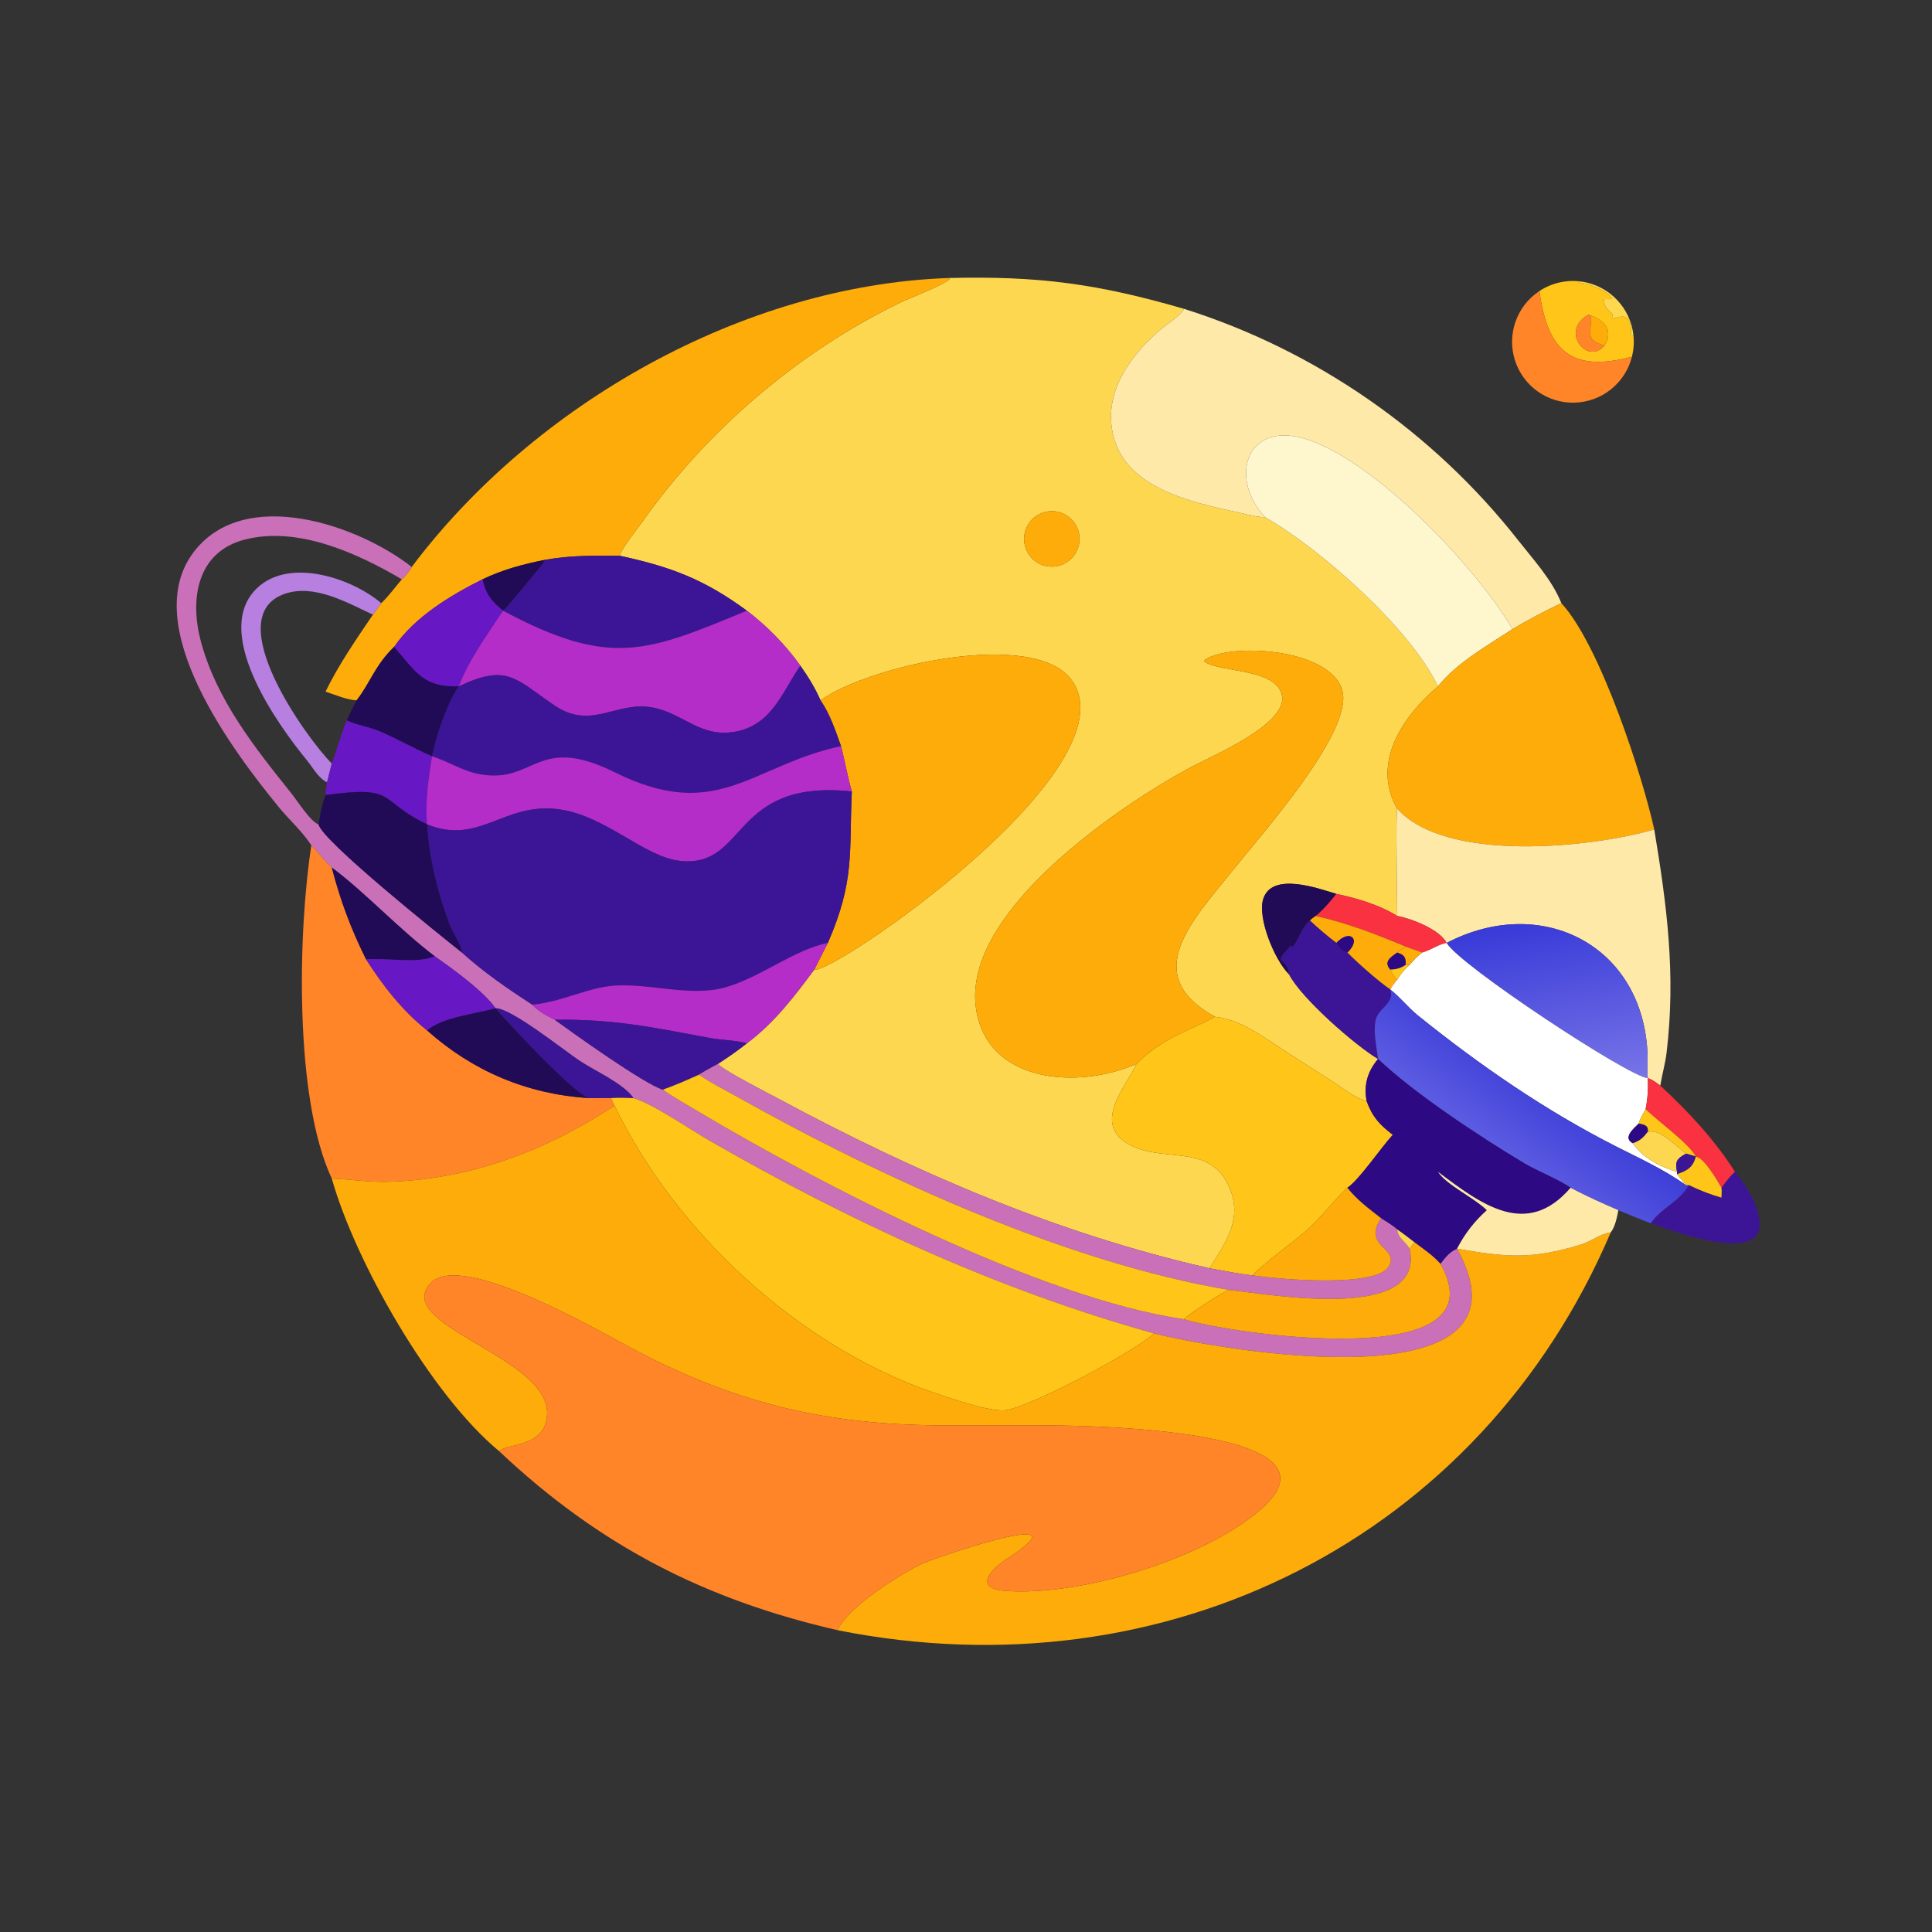
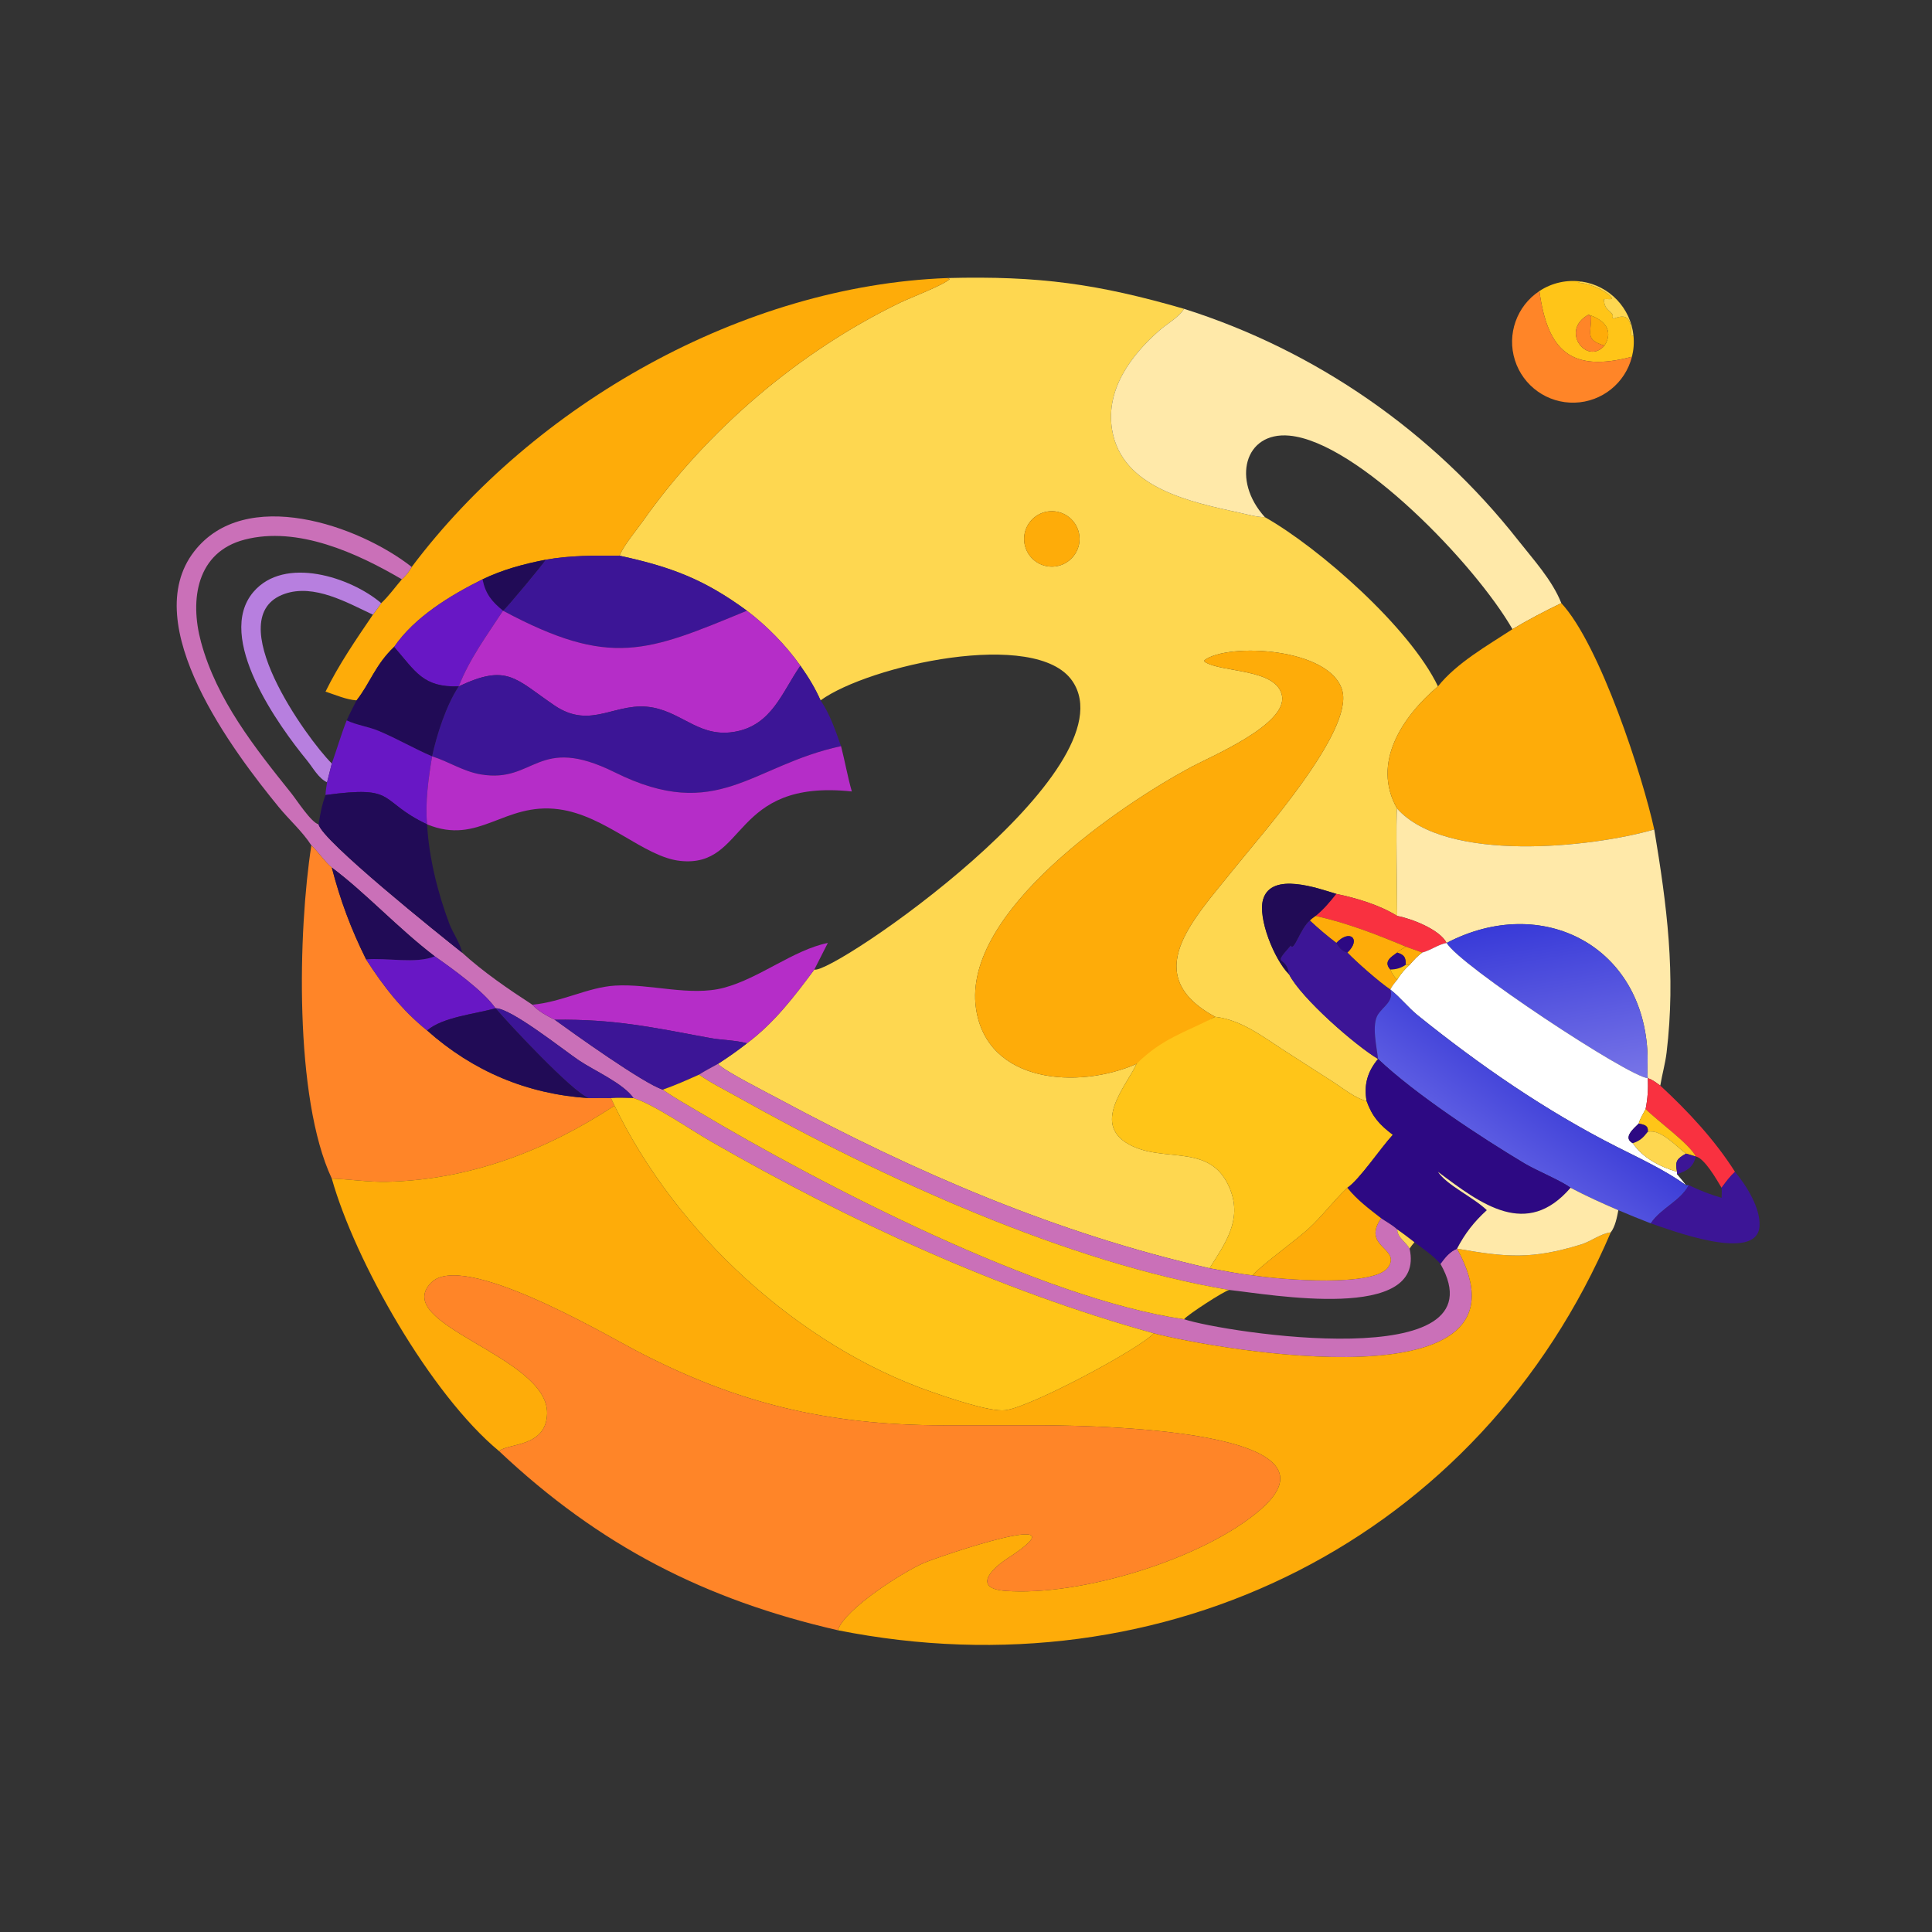
<svg xmlns="http://www.w3.org/2000/svg" width="1024" height="1024">
  <rect width="100%" height="100%" fill="#333333" stroke="none" />
  <path fill="#FED750" transform="scale(2 2)" d="M251.004 73.687C275.411 73.054 290.959 75.245 313.797 81.846C312.22 84.257 309.41 85.69 307.277 87.552C299.757 94.121 292.956 103.216 294.71 113.873C297.275 129.45 315.828 133.102 328.715 135.929C330.8 136.387 333.071 137.041 335.209 137.051C349.628 145.197 373.66 166.361 381.075 181.893C371.64 189.89 363.367 202.232 370.269 214.31C369.845 215.281 370.287 239.112 370.269 242.736C365.634 239.828 359.499 238 354.146 236.892C349.314 235.43 337 230.941 334.754 238.299C333.238 243.264 337.691 254.306 341.635 258.241C344.86 264.523 358.994 276.917 365.196 280.638C362.364 284.038 361.402 287.516 362.167 291.791C359.218 291.078 356.029 288.5 353.503 286.85L340.2 278.308C334.571 274.665 328.905 270.251 322.029 269.466C301.727 258.404 316.119 243.886 326.574 230.791C334.369 221.028 358.695 193.852 355.726 183.021C352.616 171.675 325.56 170.251 319.18 174.954L319.223 175.368C323.607 178.316 338.289 177.051 339.737 184.337C341.254 191.971 320.836 200.498 315.657 203.279C297.103 213.239 254.865 241.624 258.654 267.289C261.58 287.107 285.701 288.736 301.169 281.954C298.732 287.564 288.378 298.473 300.348 303.857C309.571 308.006 321.231 303.077 326.018 315.234C329.217 323.359 324.659 329.545 320.539 336.104C280.186 326.923 242.692 310.757 206.295 291.176C203.224 289.524 192.059 283.875 190.247 281.954C192.89 280.233 195.475 278.453 197.944 276.488C205.213 271.042 210.447 264.15 215.8 256.95C220.474 258.452 300.215 203.89 284.183 180.474C274.554 166.412 230.118 176.386 217.456 185.604C215.98 182.272 214.208 179.391 212.115 176.429C208.281 170.994 203.219 165.85 197.944 161.844C186.606 153.522 177.879 150.232 164.165 147.259C165.446 144.317 168.482 140.766 170.381 138.081C187.533 113.826 211.778 93.157 238.579 80.186C241.357 78.842 249.916 75.637 251.708 73.941L251.004 73.687ZM278.085 135.499C275.446 135.737 273.139 137.378 272.049 139.794C270.958 142.209 271.253 145.025 272.821 147.162C274.388 149.298 276.984 150.426 279.616 150.112C283.604 149.636 286.47 146.046 286.052 142.051C285.633 138.057 282.085 135.139 278.085 135.499Z" />
  <path fill="#FEAC09" transform="scale(2 2)" d="M109.11 150.246C141.645 106.991 196.926 75.717 251.004 73.687L251.708 73.941C249.916 75.637 241.357 78.842 238.579 80.186C211.778 93.157 187.533 113.826 170.381 138.081C168.482 140.766 165.446 144.317 164.165 147.259C157.51 147.226 151.149 147.16 144.553 148.343C138.742 149.468 133.222 150.959 127.87 153.524C119.353 157.776 109.917 163.468 104.443 171.433C99.391 176.263 98.121 180.997 94.495 185.604C91.84 185.444 88.809 184.119 86.264 183.288C89.789 176.101 94.336 169.503 98.823 162.895C99.586 161.896 100.304 160.868 101.027 159.84C103.041 157.96 104.697 155.618 106.492 153.524C107.518 152.642 108.451 151.421 109.11 150.246Z" />
  <path fill="#FFC518" transform="scale(2 2)" d="M407.955 77.131C411.267 74.943 415.269 74.053 419.196 74.632C418.885 74.689 418.693 74.65 418.475 74.89L418.134 74.959C420.563 74.842 424.916 76.67 426.632 78.365C428.159 79.873 425.785 78.98 425.067 79.34C425.12 82.788 427.889 82.451 427.343 84.208L427.642 84.438C431.624 82.849 432.32 84.951 432.298 88.848L432.892 88.975C433.08 90.841 432.94 92.726 432.48 94.545C416.35 98.792 410.122 92.999 407.955 77.131ZM420.975 83.401C413.303 87.524 420.512 96.97 425.205 91.588C427.827 87.463 424.93 84.625 420.975 83.401Z" />
  <path fill="#FED750" transform="scale(2 2)" d="M419.196 74.632C426.509 75.709 432.153 81.62 432.892 88.975L432.298 88.848C432.32 84.951 431.624 82.849 427.642 84.438L427.343 84.208C427.889 82.451 425.12 82.788 425.067 79.34C425.785 78.98 428.159 79.873 426.632 78.365C424.916 76.67 420.563 74.842 418.134 74.959L418.475 74.89C418.693 74.65 418.885 74.689 419.196 74.632Z" />
  <path fill="#FF8528" transform="scale(2 2)" d="M432.48 94.545C430.711 101.531 424.522 106.497 417.318 106.708C410.114 106.919 403.644 102.325 401.469 95.454C399.294 88.583 401.942 81.103 407.955 77.131C410.122 92.999 416.35 98.792 432.48 94.545Z" />
  <path fill="#FFE9A9" transform="scale(2 2)" d="M313.797 81.846C348.631 92.85 379.681 114.386 402.26 143.094C406.298 148.228 411.345 153.695 413.767 159.84C409.378 161.955 405.004 164.236 400.822 166.735C390.985 149.59 359.787 117.105 341.689 115.449C329.757 114.357 326.357 127.319 335.209 137.051C333.071 137.041 330.8 136.387 328.715 135.929C315.828 133.102 297.275 129.45 294.71 113.873C292.956 103.216 299.757 94.121 307.277 87.552C309.41 85.69 312.22 84.257 313.797 81.846Z" />
  <path fill="#FF8528" transform="scale(2 2)" d="M425.205 91.588C420.512 96.97 413.303 87.524 420.975 83.401L421.665 83.956C421.693 88.412 419.98 90.011 425.205 91.588Z" />
  <path fill="#FEAC09" transform="scale(2 2)" d="M420.975 83.401C424.93 84.625 427.827 87.463 425.205 91.588C419.98 90.011 421.693 88.412 421.665 83.956L420.975 83.401Z" />
-   <path fill="#FEF6CC" transform="scale(2 2)" d="M335.209 137.051C326.357 127.319 329.757 114.357 341.689 115.449C359.787 117.105 390.985 149.59 400.822 166.735C394.198 171.075 386.048 175.655 381.075 181.893C373.66 166.361 349.628 145.197 335.209 137.051Z" />
  <path fill="#FEAC09" transform="scale(2 2)" d="M279.616 150.112C276.984 150.426 274.388 149.298 272.821 147.162C271.253 145.025 270.958 142.209 272.049 139.794C273.139 137.378 275.446 135.737 278.085 135.499C282.085 135.139 285.633 138.057 286.052 142.051C286.47 146.046 283.604 149.636 279.616 150.112Z" />
  <path fill="#CA70B8" transform="scale(2 2)" d="M82.515 224.034C80.136 220.333 76.653 217.283 73.87 213.879C62.033 199.403 36.331 165.608 51.473 146.116C64.985 128.723 95.013 139.175 109.11 150.246C108.451 151.421 107.518 152.642 106.492 153.524C94.64 146.565 78.901 139.363 64.842 143.003C52.12 146.296 50.224 158.89 53.27 170.133C57.421 185.453 67.505 198.124 77.238 210.274C78.621 212.001 82.469 217.994 84.433 218.46C85.225 222.693 116.549 247.781 122.438 252.442C128.05 257.572 134.71 262.124 141.078 266.266C142.645 267.987 144.949 269.215 147.012 270.243C151.582 273.574 170.683 287.26 175.657 288.764C178.589 290.855 181.779 292.62 184.871 294.464C217.671 314.023 275.787 344.13 313.797 349.614C324.371 353.133 398.604 364.639 381.73 334.935C382.987 333.241 384.139 331.75 386.132 330.911L386.132 330.911C409.278 372.948 322.596 357.696 305.767 353.343C264.318 341.793 225.359 323.744 188.129 302.333C182.71 299.216 173.205 292.603 167.885 291.008C165.252 287.136 157.417 283.711 153.414 281.004C149.197 278.151 135.324 267.092 131.315 267.198C128.074 262.571 119.966 256.779 115.219 253.433C105.603 246.13 96.705 236.427 87.93 229.917C85.976 228.276 84.43 225.825 82.515 224.034Z" />
  <path fill="#3C1596" transform="scale(2 2)" d="M144.553 148.343C151.149 147.16 157.51 147.226 164.165 147.259C177.879 150.232 186.606 153.522 197.944 161.844C171.451 172.795 161.782 177.086 133.302 161.844L133.302 161.844C134.272 161.066 144.173 149.194 144.553 148.343Z" />
  <path fill="#210B56" transform="scale(2 2)" d="M127.87 153.524C133.222 150.959 138.742 149.468 144.553 148.343C144.173 149.194 134.272 161.066 133.302 161.844C130.321 159.426 128.646 157.377 127.87 153.524Z" />
  <path fill="#B77FDF" transform="scale(2 2)" d="M86.674 207.318C84.371 206.241 82.937 203.443 81.382 201.544C73.885 192.395 56.874 168.908 67.166 156.863C75.405 147.221 92.966 152.962 101.027 159.84C100.304 160.868 99.586 161.896 98.823 162.895C91.94 159.674 83.239 154.656 75.425 157.381C58.003 163.459 81.367 195.81 87.93 202.338L86.674 207.318Z" />
  <path fill="#6817C5" transform="scale(2 2)" d="M104.443 171.433C109.917 163.468 119.353 157.776 127.87 153.524C128.646 157.377 130.321 159.426 133.302 161.844L133.302 161.844C129.013 168.428 124.479 174.509 121.569 181.893L121.569 181.893C112.151 182.206 110.2 178.067 104.443 171.433Z" />
  <path fill="#FEAC09" transform="scale(2 2)" d="M400.822 166.735C405.004 164.236 409.378 161.955 413.767 159.84C424.057 170.94 435.325 205.774 438.393 219.819C421.926 224.6 383.243 228.772 370.269 214.31C363.367 202.232 371.64 189.89 381.075 181.893C386.048 175.655 394.198 171.075 400.822 166.735Z" />
  <path fill="#B52DC8" transform="scale(2 2)" d="M197.944 161.844C203.219 165.85 208.281 170.994 212.115 176.429L211.932 176.691C207.24 183.536 204.506 192.005 195.116 193.853C185.733 195.699 181.242 189.137 173.165 187.538C163.289 185.583 156.838 193.68 146.926 186.939C136.483 179.837 134.475 175.793 121.569 181.893C124.479 174.509 129.013 168.428 133.302 161.844C161.782 177.086 171.451 172.795 197.944 161.844Z" />
  <path fill="#210B56" transform="scale(2 2)" d="M94.495 185.604C98.121 180.997 99.391 176.263 104.443 171.433C110.2 178.067 112.151 182.206 121.569 181.893C118.264 186.903 115.781 194.575 114.507 200.44C109.699 198.379 105.165 195.716 100.341 193.696C97.6 192.549 94.519 192.178 91.878 190.914C92.668 189.109 93.602 187.361 94.495 185.604Z" />
-   <path fill="#FEAC09" transform="scale(2 2)" d="M301.169 281.954C285.701 288.736 261.58 287.107 258.654 267.289C254.865 241.624 297.103 213.239 315.657 203.279C320.836 200.498 341.254 191.971 339.737 184.337C338.289 177.051 323.607 178.316 319.223 175.368L319.18 174.954C325.56 170.251 352.616 171.675 355.726 183.021C358.695 193.852 334.369 221.028 326.574 230.791C316.119 243.886 301.727 258.404 322.029 269.466L321.605 269.691C314.153 273.572 308.004 275.154 301.169 281.954Z" />
-   <path fill="#FEAC09" transform="scale(2 2)" d="M217.456 185.604C230.118 176.386 274.554 166.412 284.183 180.474C300.215 203.89 220.474 258.452 215.8 256.95L219.388 249.888C226.62 233.283 224.989 225.892 225.742 209.745C224.606 205.791 223.917 201.719 222.882 197.736C221.417 193.62 219.946 189.22 217.456 185.604Z" />
+   <path fill="#FEAC09" transform="scale(2 2)" d="M301.169 281.954C285.701 288.736 261.58 287.107 258.654 267.289C254.865 241.624 297.103 213.239 315.657 203.279C320.836 200.498 341.254 191.971 339.737 184.337C338.289 177.051 323.607 178.316 319.223 175.368L319.18 174.954C325.56 170.251 352.616 171.675 355.726 183.021C358.695 193.852 334.369 221.028 326.574 230.791C316.119 243.886 301.727 258.404 322.029 269.466L321.605 269.691Z" />
  <path fill="#3C1596" transform="scale(2 2)" d="M212.115 176.429C214.208 179.391 215.98 182.272 217.456 185.604C219.946 189.22 221.417 193.62 222.882 197.736C199.043 202.867 190.209 218.21 162.95 204.69C142.286 194.442 141.87 207.669 127.416 205.228C122.728 204.436 118.937 201.824 114.507 200.44L114.507 200.44C115.781 194.575 118.264 186.903 121.569 181.893L121.569 181.893C134.475 175.793 136.483 179.837 146.926 186.939C156.838 193.68 163.289 185.583 173.165 187.538C181.242 189.137 185.733 195.699 195.116 193.853C204.506 192.005 207.24 183.536 211.932 176.691L212.115 176.429Z" />
  <path fill="#6817C5" transform="scale(2 2)" d="M87.93 202.338C89.288 198.543 90.385 194.662 91.878 190.914C94.519 192.178 97.6 192.549 100.341 193.696C105.165 195.716 109.699 198.379 114.507 200.44L114.507 200.44C113.555 206.184 112.633 212.642 113.184 218.46C99.936 212.171 105.659 208.053 86.264 210.697C86.314 209.551 86.489 208.447 86.674 207.318L87.93 202.338Z" />
  <path fill="#B52DC8" transform="scale(2 2)" d="M114.507 200.44C118.937 201.824 122.728 204.436 127.416 205.228C141.87 207.669 142.286 194.442 162.95 204.69C190.209 218.21 199.043 202.867 222.882 197.736C223.917 201.719 224.606 205.791 225.742 209.745C193.511 206.333 198.167 230.071 180.261 228.146C170.628 227.11 160.54 216.122 148.078 214.466C133.486 212.528 126.983 224.137 113.184 218.46L113.184 218.46C112.633 212.642 113.555 206.184 114.507 200.44Z" />
-   <path fill="#3C1596" transform="scale(2 2)" d="M113.184 218.46C126.983 224.137 133.486 212.528 148.078 214.466C160.54 216.122 170.628 227.11 180.261 228.146C198.167 230.071 193.511 206.333 225.742 209.745C224.989 225.892 226.62 233.283 219.388 249.888C210.296 251.723 201.305 259.253 191.847 261.765C182.861 264.151 172.335 260.619 162.975 261.197C155.811 261.639 148.966 265.532 141.078 266.266C134.71 262.124 128.05 257.572 122.438 252.442C122.222 250.497 119.906 246.986 119.13 244.931C116.011 236.669 113.661 227.297 113.184 218.46Z" />
  <path fill="#210B56" transform="scale(2 2)" d="M86.264 210.697C105.659 208.053 99.936 212.171 113.184 218.46L113.184 218.46C113.661 227.297 116.011 236.669 119.13 244.931C119.906 246.986 122.222 250.497 122.438 252.442C116.549 247.781 85.225 222.693 84.433 218.46C84.841 215.77 85.312 213.254 86.264 210.697Z" />
  <path fill="#FFE9A9" transform="scale(2 2)" d="M370.269 242.736C370.287 239.112 369.845 215.281 370.269 214.31C383.243 228.772 421.926 224.6 438.393 219.819C441.744 239.942 444.143 258.193 441.665 278.927C441.31 281.898 440.47 284.751 439.992 287.694C438.93 286.935 437.933 286.112 436.67 285.723C436.497 283.772 436.69 281.711 436.629 279.742C435.726 250.688 408.645 236.688 383.373 249.888C381.536 246.308 374.016 243.421 370.269 242.736Z" />
  <path fill="#FF8528" transform="scale(2 2)" d="M82.515 224.034C84.43 225.825 85.976 228.276 87.93 229.917C90.181 238.595 93.037 246.247 97.026 254.257C101.592 261.374 106.55 267.742 113.184 273.077C125.338 283.893 139.688 289.947 155.96 291.008C157.942 291.004 159.939 290.947 161.919 291.008L162.854 293.013C144.755 304.906 124.545 312.665 102.617 313.189C97.65 313.308 92.841 312.515 87.93 312.338C77.87 290.927 79.006 246.493 82.515 224.034Z" />
  <path fill="#210B56" transform="scale(2 2)" d="M87.93 229.917C96.705 236.427 105.603 246.13 115.219 253.433C110.259 255.511 102.439 253.739 97.026 254.257C93.037 246.247 90.181 238.595 87.93 229.917Z" />
  <path fill="#210B56" transform="scale(2 2)" d="M341.635 258.241C337.691 254.306 333.238 243.264 334.754 238.299C337 230.941 349.314 235.43 354.146 236.892C352.459 239.012 350.786 241.028 348.67 242.736C348.127 243.127 347.604 243.486 347.126 243.958C344.584 246.054 342.88 252.381 342.072 250.584C336.792 256.522 340.865 252.728 341.635 258.241Z" />
  <path fill="#F93140" transform="scale(2 2)" d="M354.146 236.892C359.499 238 365.634 239.828 370.269 242.736C374.016 243.421 381.536 246.308 383.373 249.888L383.373 249.888C381.085 250.32 379.144 251.858 376.88 252.442C375.464 251.859 373.96 251.427 372.527 250.859C364.701 247.578 356.99 244.595 348.67 242.736C350.786 241.028 352.459 239.012 354.146 236.892Z" />
  <path fill="#FEAC09" transform="scale(2 2)" d="M347.126 243.958C347.604 243.486 348.127 243.127 348.67 242.736C356.99 244.595 364.701 247.578 372.527 250.859C371.876 251.445 370.742 251.815 370.269 252.442C368.582 253.66 366.579 254.842 368.456 256.95C368.897 257.991 369.439 258.867 370.269 259.645C369.617 260.474 368.893 261.28 368.456 262.247C365.561 260.316 359.515 255.002 357.058 252.442C360.822 248.897 357.738 246.094 354.146 249.888C351.688 248.036 349.379 246.051 347.126 243.958Z" />
  <path fill="#3C1596" transform="scale(2 2)" d="M341.635 258.241C340.865 252.728 336.792 256.522 342.072 250.584C342.88 252.381 344.584 246.054 347.126 243.958C349.379 246.051 351.688 248.036 354.146 249.888C355.043 251.307 355.459 251.88 357.058 252.442C359.515 255.002 365.561 260.316 368.456 262.247L368.456 262.247C369.423 265.28 366.711 266.586 365.233 268.762C363.4 271.461 364.859 277.489 365.196 280.638L365.196 280.638C358.994 276.917 344.86 264.523 341.635 258.241Z" />
  <defs>
    <linearGradient id="gradient_0" gradientUnits="userSpaceOnUse" x1="406.645" y1="243.767" x2="414.296" y2="288.696">
      <stop offset="0" stop-color="#383AD8" />
      <stop offset="1" stop-color="#7774E7" />
    </linearGradient>
  </defs>
  <path fill="url(#gradient_0)" transform="scale(2 2)" d="M383.373 249.888C408.645 236.688 435.726 250.688 436.629 279.742C436.69 281.711 436.497 283.772 436.67 285.723C431.547 285.336 386.589 255.683 383.373 249.888L383.373 249.888Z" />
  <path fill="#2D0983" transform="scale(2 2)" d="M354.146 249.888C357.738 246.094 360.822 248.897 357.058 252.442C355.459 251.88 355.043 251.307 354.146 249.888Z" />
  <path fill="#B52DC8" transform="scale(2 2)" d="M141.078 266.266C148.966 265.532 155.811 261.639 162.975 261.197C172.335 260.619 182.861 264.151 191.847 261.765C201.305 259.253 210.296 251.723 219.388 249.888L215.8 256.95C210.447 264.15 205.213 271.042 197.944 276.488C194.827 275.629 191.301 275.665 188.097 275.069C172.597 272.186 162.778 270.05 147.012 270.243C144.949 269.215 142.645 267.987 141.078 266.266Z" />
  <path fill="white" transform="scale(2 2)" d="M376.88 252.442C379.144 251.858 381.085 250.32 383.373 249.888C386.589 255.683 431.547 285.336 436.67 285.723C436.841 288.536 436.65 291.148 436.103 293.913C435.491 295.101 434.597 296.482 434.27 297.763C432.934 299.08 429.958 301.523 432.714 302.969C435.274 306.812 439.983 309.254 444.419 310.543L444.419 311.172C445.235 312.13 446.048 313.084 446.813 314.084C441.124 310.018 434.663 307.053 428.444 303.904C409.636 294.381 392.165 282.32 375.771 269.115C373.16 267.012 371.109 264.304 368.456 262.247L368.456 262.247C368.893 261.28 369.617 260.474 370.269 259.645C371.197 258.084 372.222 256.901 373.56 255.697C374.607 254.497 375.586 253.386 376.88 252.442Z" />
  <path fill="#FEAC09" transform="scale(2 2)" d="M372.527 250.859C373.96 251.427 375.464 251.859 376.88 252.442C375.586 253.386 374.607 254.497 373.56 255.697L372.527 255.697C372.557 253.694 372.187 253.08 370.269 252.442C370.742 251.815 371.876 251.445 372.527 250.859Z" />
  <path fill="#2D0983" transform="scale(2 2)" d="M368.456 256.95C366.579 254.842 368.582 253.66 370.269 252.442C372.187 253.08 372.557 253.694 372.527 255.697C371.159 256.595 370.084 256.893 368.456 256.95Z" />
  <path fill="#6817C5" transform="scale(2 2)" d="M115.219 253.433C119.966 256.779 128.074 262.571 131.315 267.198L131.315 267.198C125.999 268.742 117.455 269.469 113.184 273.077C106.55 267.742 101.592 261.374 97.026 254.257C102.439 253.739 110.259 255.511 115.219 253.433Z" />
  <path fill="#FFC518" transform="scale(2 2)" d="M372.527 255.697L373.56 255.697C372.222 256.901 371.197 258.084 370.269 259.645C369.439 258.867 368.897 257.991 368.456 256.95C370.084 256.893 371.159 256.595 372.527 255.697Z" />
  <defs>
    <linearGradient id="gradient_1" gradientUnits="userSpaceOnUse" x1="409.814" y1="286.98" x2="397.113" y2="304.3">
      <stop offset="0" stop-color="#3D3ED7" />
      <stop offset="1" stop-color="#5B5BE2" />
    </linearGradient>
  </defs>
  <path fill="url(#gradient_1)" transform="scale(2 2)" d="M368.456 262.247C371.109 264.304 373.16 267.012 375.771 269.115C392.165 282.32 409.636 294.381 428.444 303.904C434.663 307.053 441.124 310.018 446.813 314.084L447.551 314.084C445.346 318.334 440.126 320.176 437.479 324.206C434.585 323.103 431.731 321.92 428.878 320.712C424.583 318.877 420.349 316.948 416.212 314.778C413.717 312.877 407.22 310.243 403.98 308.304C392.616 301.503 374.979 289.956 365.196 280.638C364.859 277.489 363.4 271.461 365.233 268.762C366.711 266.586 369.423 265.28 368.456 262.247Z" />
  <path fill="#3C1596" transform="scale(2 2)" d="M131.315 267.198C135.324 267.092 149.197 278.151 153.414 281.004C157.417 283.711 165.252 287.136 167.885 291.008C165.903 290.969 163.897 290.866 161.919 291.008C159.939 290.947 157.942 291.004 155.96 291.008C151.432 289.162 134.831 271.339 131.315 267.198L131.315 267.198Z" />
  <path fill="#210B56" transform="scale(2 2)" d="M113.184 273.077C117.455 269.469 125.999 268.742 131.315 267.198C134.831 271.339 151.432 289.162 155.96 291.008C139.688 289.947 125.338 283.893 113.184 273.077Z" />
  <path fill="#FFC518" transform="scale(2 2)" d="M322.029 269.466C328.905 270.251 334.571 274.665 340.2 278.308L353.503 286.85C356.029 288.5 359.218 291.078 362.167 291.791C363.677 295.961 365.627 298.095 369.117 300.734C365.925 304.176 360.252 312.654 357.058 314.778L356.726 315.091C353.257 318.407 350.374 322.324 346.747 325.652C343.622 328.519 333.819 335.628 331.955 337.985C328.135 337.577 324.318 336.794 320.539 336.104C324.659 329.545 329.217 323.359 326.018 315.234C321.231 303.077 309.571 308.006 300.348 303.857C288.378 298.473 298.732 287.564 301.169 281.954C308.004 275.154 314.153 273.572 321.605 269.691L322.029 269.466Z" />
  <path fill="#3C1596" transform="scale(2 2)" d="M147.012 270.243C162.778 270.05 172.597 272.186 188.097 275.069C191.301 275.665 194.827 275.629 197.944 276.488C195.475 278.453 192.89 280.233 190.247 281.954C188.602 282.887 186.83 283.754 185.255 284.791C182.084 286.217 178.944 287.62 175.657 288.764C170.683 287.26 151.582 273.574 147.012 270.243Z" />
  <path fill="#2D0983" transform="scale(2 2)" d="M365.196 280.638L365.196 280.638C374.979 289.956 392.616 301.503 403.98 308.304C407.22 310.243 413.717 312.877 416.212 314.778C404.583 328.281 392.625 319.227 381.075 310.543C383.397 314.09 390.551 317.321 394.023 320.712C390.68 323.737 388.193 326.931 386.132 330.911C384.139 331.75 382.987 333.241 381.73 334.935C379.813 332.734 377.165 330.955 374.836 329.203C373.332 328.05 371.84 326.877 370.269 325.815C369.11 324.712 367.346 323.772 366.009 322.85C362.791 320.34 359.617 317.995 357.058 314.778C360.252 312.654 365.925 304.176 369.117 300.734C365.627 298.095 363.677 295.961 362.167 291.791C361.402 287.516 362.364 284.038 365.196 280.638Z" />
  <path fill="#CA70B8" transform="scale(2 2)" d="M185.255 284.791C186.83 283.754 188.602 282.887 190.247 281.954C192.059 283.875 203.224 289.524 206.295 291.176C242.692 310.757 280.186 326.923 320.539 336.104C324.318 336.794 328.135 337.577 331.955 337.985C339.887 339.17 364.452 341.154 367.953 335.735C371.206 330.698 360.791 330.507 366.009 322.85C367.346 323.772 369.11 324.712 370.269 325.815C370.373 328.069 372.569 329.091 373.56 330.911C377.884 350.511 336.646 343.02 325.752 341.852C283.07 334.682 233.839 312.265 195.459 290.708C192.068 288.804 188.429 287.033 185.255 284.791Z" />
  <path fill="#FFC518" transform="scale(2 2)" d="M175.657 288.764C178.944 287.62 182.084 286.217 185.255 284.791C188.429 287.033 192.068 288.804 195.459 290.708C233.839 312.265 283.07 334.682 325.752 341.852C324.578 342.019 314.544 348.507 313.797 349.614C275.787 344.13 217.671 314.023 184.871 294.464C181.779 292.62 178.589 290.855 175.657 288.764Z" />
  <path fill="#F93140" transform="scale(2 2)" d="M436.67 285.723C437.933 286.112 438.93 286.935 439.992 287.694C447.3 294.431 454.453 302.113 459.789 310.543C458.38 311.843 457.368 313.249 456.234 314.778C454.964 312.631 451.661 306.869 449.412 306.492L449.412 306.492C447.791 303.18 439.036 296.868 436.103 293.913C436.65 291.148 436.841 288.536 436.67 285.723Z" />
  <path fill="#FFC518" transform="scale(2 2)" d="M161.919 291.008C163.897 290.866 165.903 290.969 167.885 291.008C173.205 292.603 182.71 299.216 188.129 302.333C225.359 323.744 264.318 341.793 305.767 353.343C301.904 357.516 273.168 372.895 266.422 373.723C262.3 374.23 251.085 370.323 246.861 368.858C211.726 356.677 179.118 326.708 162.854 293.013L161.919 291.008Z" />
  <path fill="#FEAC09" transform="scale(2 2)" d="M162.854 293.013C179.118 326.708 211.726 356.677 246.861 368.858C251.085 370.323 262.3 374.23 266.422 373.723C273.168 372.895 301.904 357.516 305.767 353.343C322.596 357.696 409.278 372.948 386.132 330.911C399.274 333.208 405.985 333.819 419.12 329.756C421.615 328.984 424.346 326.838 426.867 326.594C392.163 407.861 308.912 449.372 222.017 432.029C224.044 426.211 239.507 416.506 244.752 414.23C248.632 412.546 288.909 398.771 267.004 412.992C262.324 416.03 258.003 420.968 266.438 421.598C286.37 423.085 318.966 413.153 334.052 400.063C359.942 377.597 281.643 377.719 274.339 377.718L249.969 377.726C219.114 377.663 195.318 371.94 168.388 357.836C159.872 353.376 122.514 331.38 114.226 339.949C103.458 351.083 145.381 359.402 144.991 374.633C144.761 383.638 134.576 382.414 132.269 384.568C114.058 369.496 94.08 334.215 87.93 312.338C92.841 312.515 97.65 313.308 102.617 313.189C124.545 312.665 144.755 304.906 162.854 293.013Z" />
  <path fill="#FFC518" transform="scale(2 2)" d="M434.27 297.763C434.597 296.482 435.491 295.101 436.103 293.913C439.036 296.868 447.791 303.18 449.412 306.492C448.553 306.214 447.68 305.974 446.813 305.72C444.319 303.927 440.115 299.102 436.67 299.952C436.901 298.222 435.691 298.06 434.27 297.763Z" />
  <path fill="#2D0983" transform="scale(2 2)" d="M432.714 302.969C429.958 301.523 432.934 299.08 434.27 297.763C435.691 298.06 436.901 298.222 436.67 299.952C435.456 301.523 434.658 302.302 432.714 302.969Z" />
  <path fill="#FED750" transform="scale(2 2)" d="M436.67 299.952C440.115 299.102 444.319 303.927 446.813 305.72C444.326 307.104 443.895 307.754 444.419 310.543C439.983 309.254 435.274 306.812 432.714 302.969C434.658 302.302 435.456 301.523 436.67 299.952Z" />
  <path fill="#3C1596" transform="scale(2 2)" d="M446.813 305.72C447.68 305.974 448.553 306.214 449.412 306.492L449.412 306.492C448.67 309.426 447.051 310.287 444.419 311.172L444.419 310.543C443.895 307.754 444.326 307.104 446.813 305.72Z" />
-   <path fill="#FFC518" transform="scale(2 2)" d="M449.412 306.492C451.661 306.869 454.964 312.631 456.234 314.778C456.344 315.623 456.245 316.574 456.234 317.431C453.184 316.551 450.409 315.459 447.551 314.084L446.813 314.084C446.048 313.084 445.235 312.13 444.419 311.172C447.051 310.287 448.67 309.426 449.412 306.492Z" />
  <path fill="#3C1596" transform="scale(2 2)" d="M456.234 314.778C457.368 313.249 458.38 311.843 459.789 310.543C462.762 314.08 466.578 320.103 466.292 324.932C465.704 334.872 442.109 325.742 437.479 324.206C440.126 320.176 445.346 318.334 447.551 314.084C450.409 315.459 453.184 316.551 456.234 317.431C456.245 316.574 456.344 315.623 456.234 314.778Z" />
  <path fill="#FFE9A9" transform="scale(2 2)" d="M381.075 310.543C392.625 319.227 404.583 328.281 416.212 314.778C420.349 316.948 424.583 318.877 428.878 320.712C428.53 322.564 428.045 325.084 426.867 326.594C424.346 326.838 421.615 328.984 419.12 329.756C405.985 333.819 399.274 333.208 386.132 330.911L386.132 330.911C388.193 326.931 390.68 323.737 394.023 320.712C390.551 317.321 383.397 314.09 381.075 310.543Z" />
  <path fill="#FEAC09" transform="scale(2 2)" d="M331.955 337.985C333.819 335.628 343.622 328.519 346.747 325.652C350.374 322.324 353.257 318.407 356.726 315.091L357.058 314.778C359.617 317.995 362.791 320.34 366.009 322.85C360.791 330.507 371.206 330.698 367.953 335.735C364.452 341.154 339.887 339.17 331.955 337.985Z" />
  <path fill="#FED750" transform="scale(2 2)" d="M373.56 330.911C372.569 329.091 370.373 328.069 370.269 325.815C371.84 326.877 373.332 328.05 374.836 329.203C374.39 329.761 373.926 330.297 373.56 330.911Z" />
-   <path fill="#FEAC09" transform="scale(2 2)" d="M374.836 329.203C377.165 330.955 379.813 332.734 381.73 334.935C398.604 364.639 324.371 353.133 313.797 349.614C314.544 348.507 324.578 342.019 325.752 341.852C336.646 343.02 377.884 350.511 373.56 330.911C373.926 330.297 374.39 329.761 374.836 329.203Z" />
  <path fill="#FF8528" transform="scale(2 2)" d="M132.269 384.568C134.576 382.414 144.761 383.638 144.991 374.633C145.381 359.402 103.458 351.083 114.226 339.949C122.514 331.38 159.872 353.376 168.388 357.836C195.318 371.94 219.114 377.663 249.969 377.726L274.339 377.718C281.643 377.719 359.942 377.597 334.052 400.063C318.966 413.153 286.37 423.085 266.438 421.598C258.003 420.968 262.324 416.03 267.004 412.992C288.909 398.771 248.632 412.546 244.752 414.23C239.507 416.506 224.044 426.211 222.017 432.029C186.919 423.965 158.893 409.68 132.269 384.568Z" />
</svg>